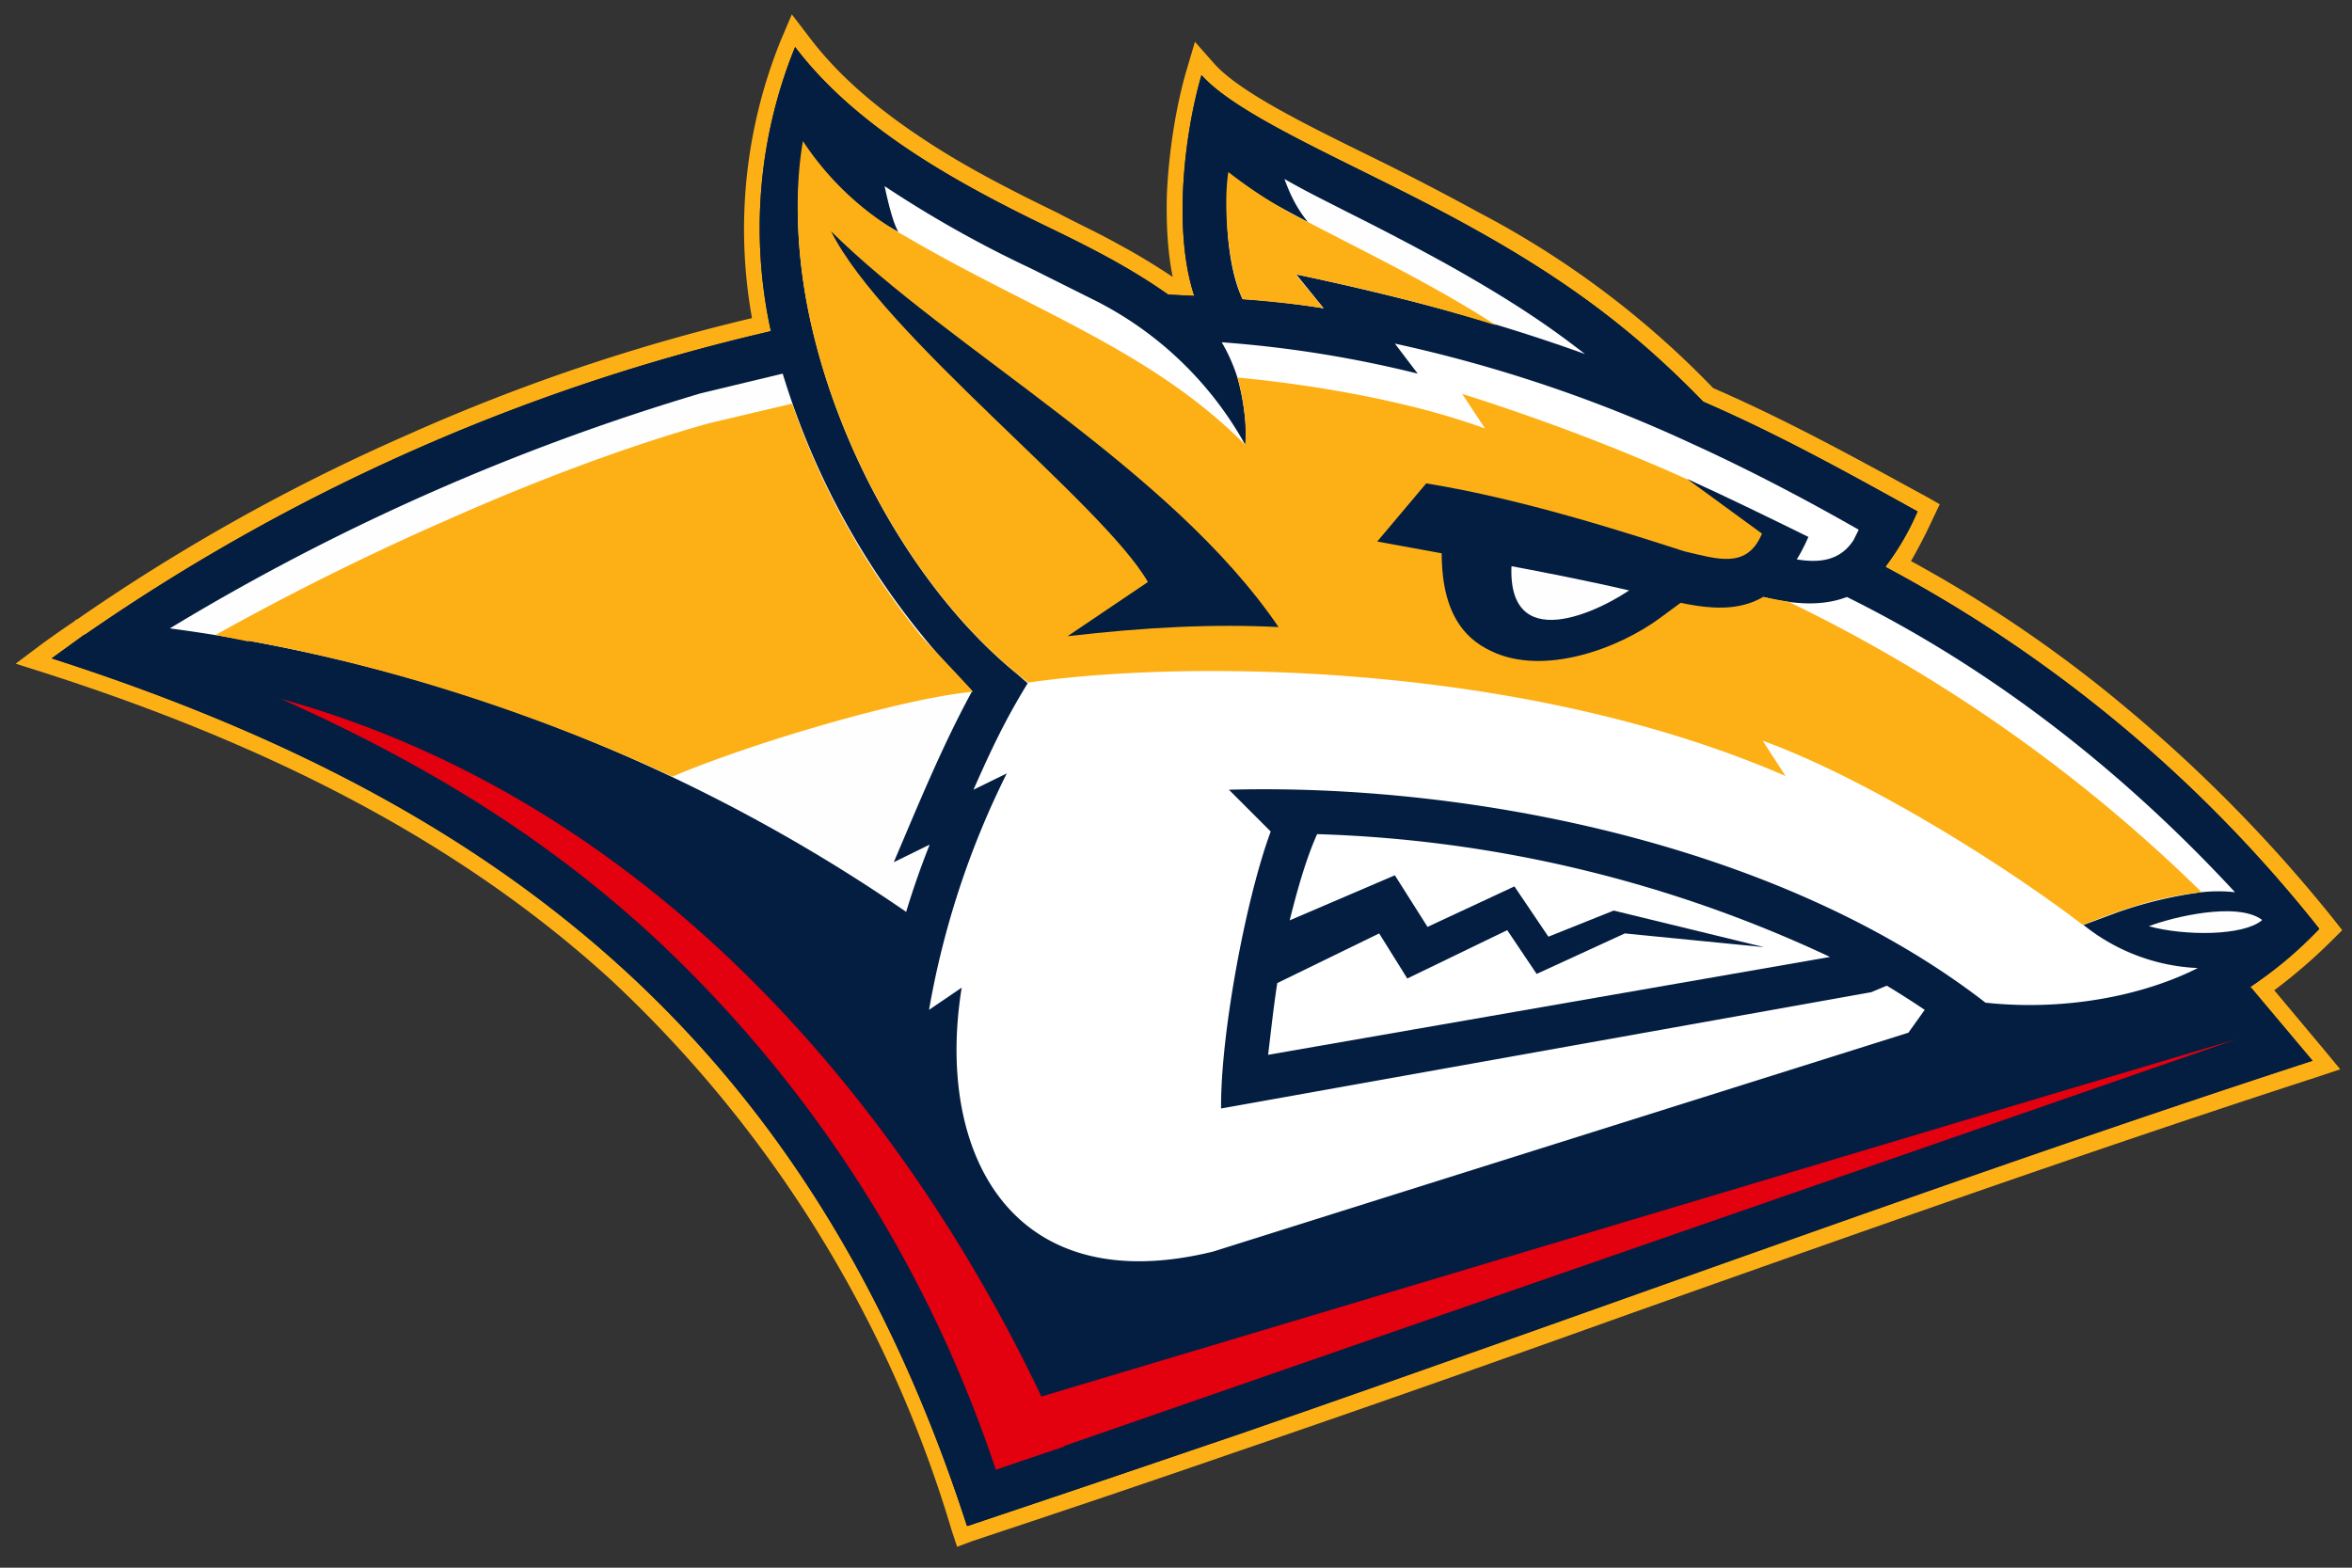
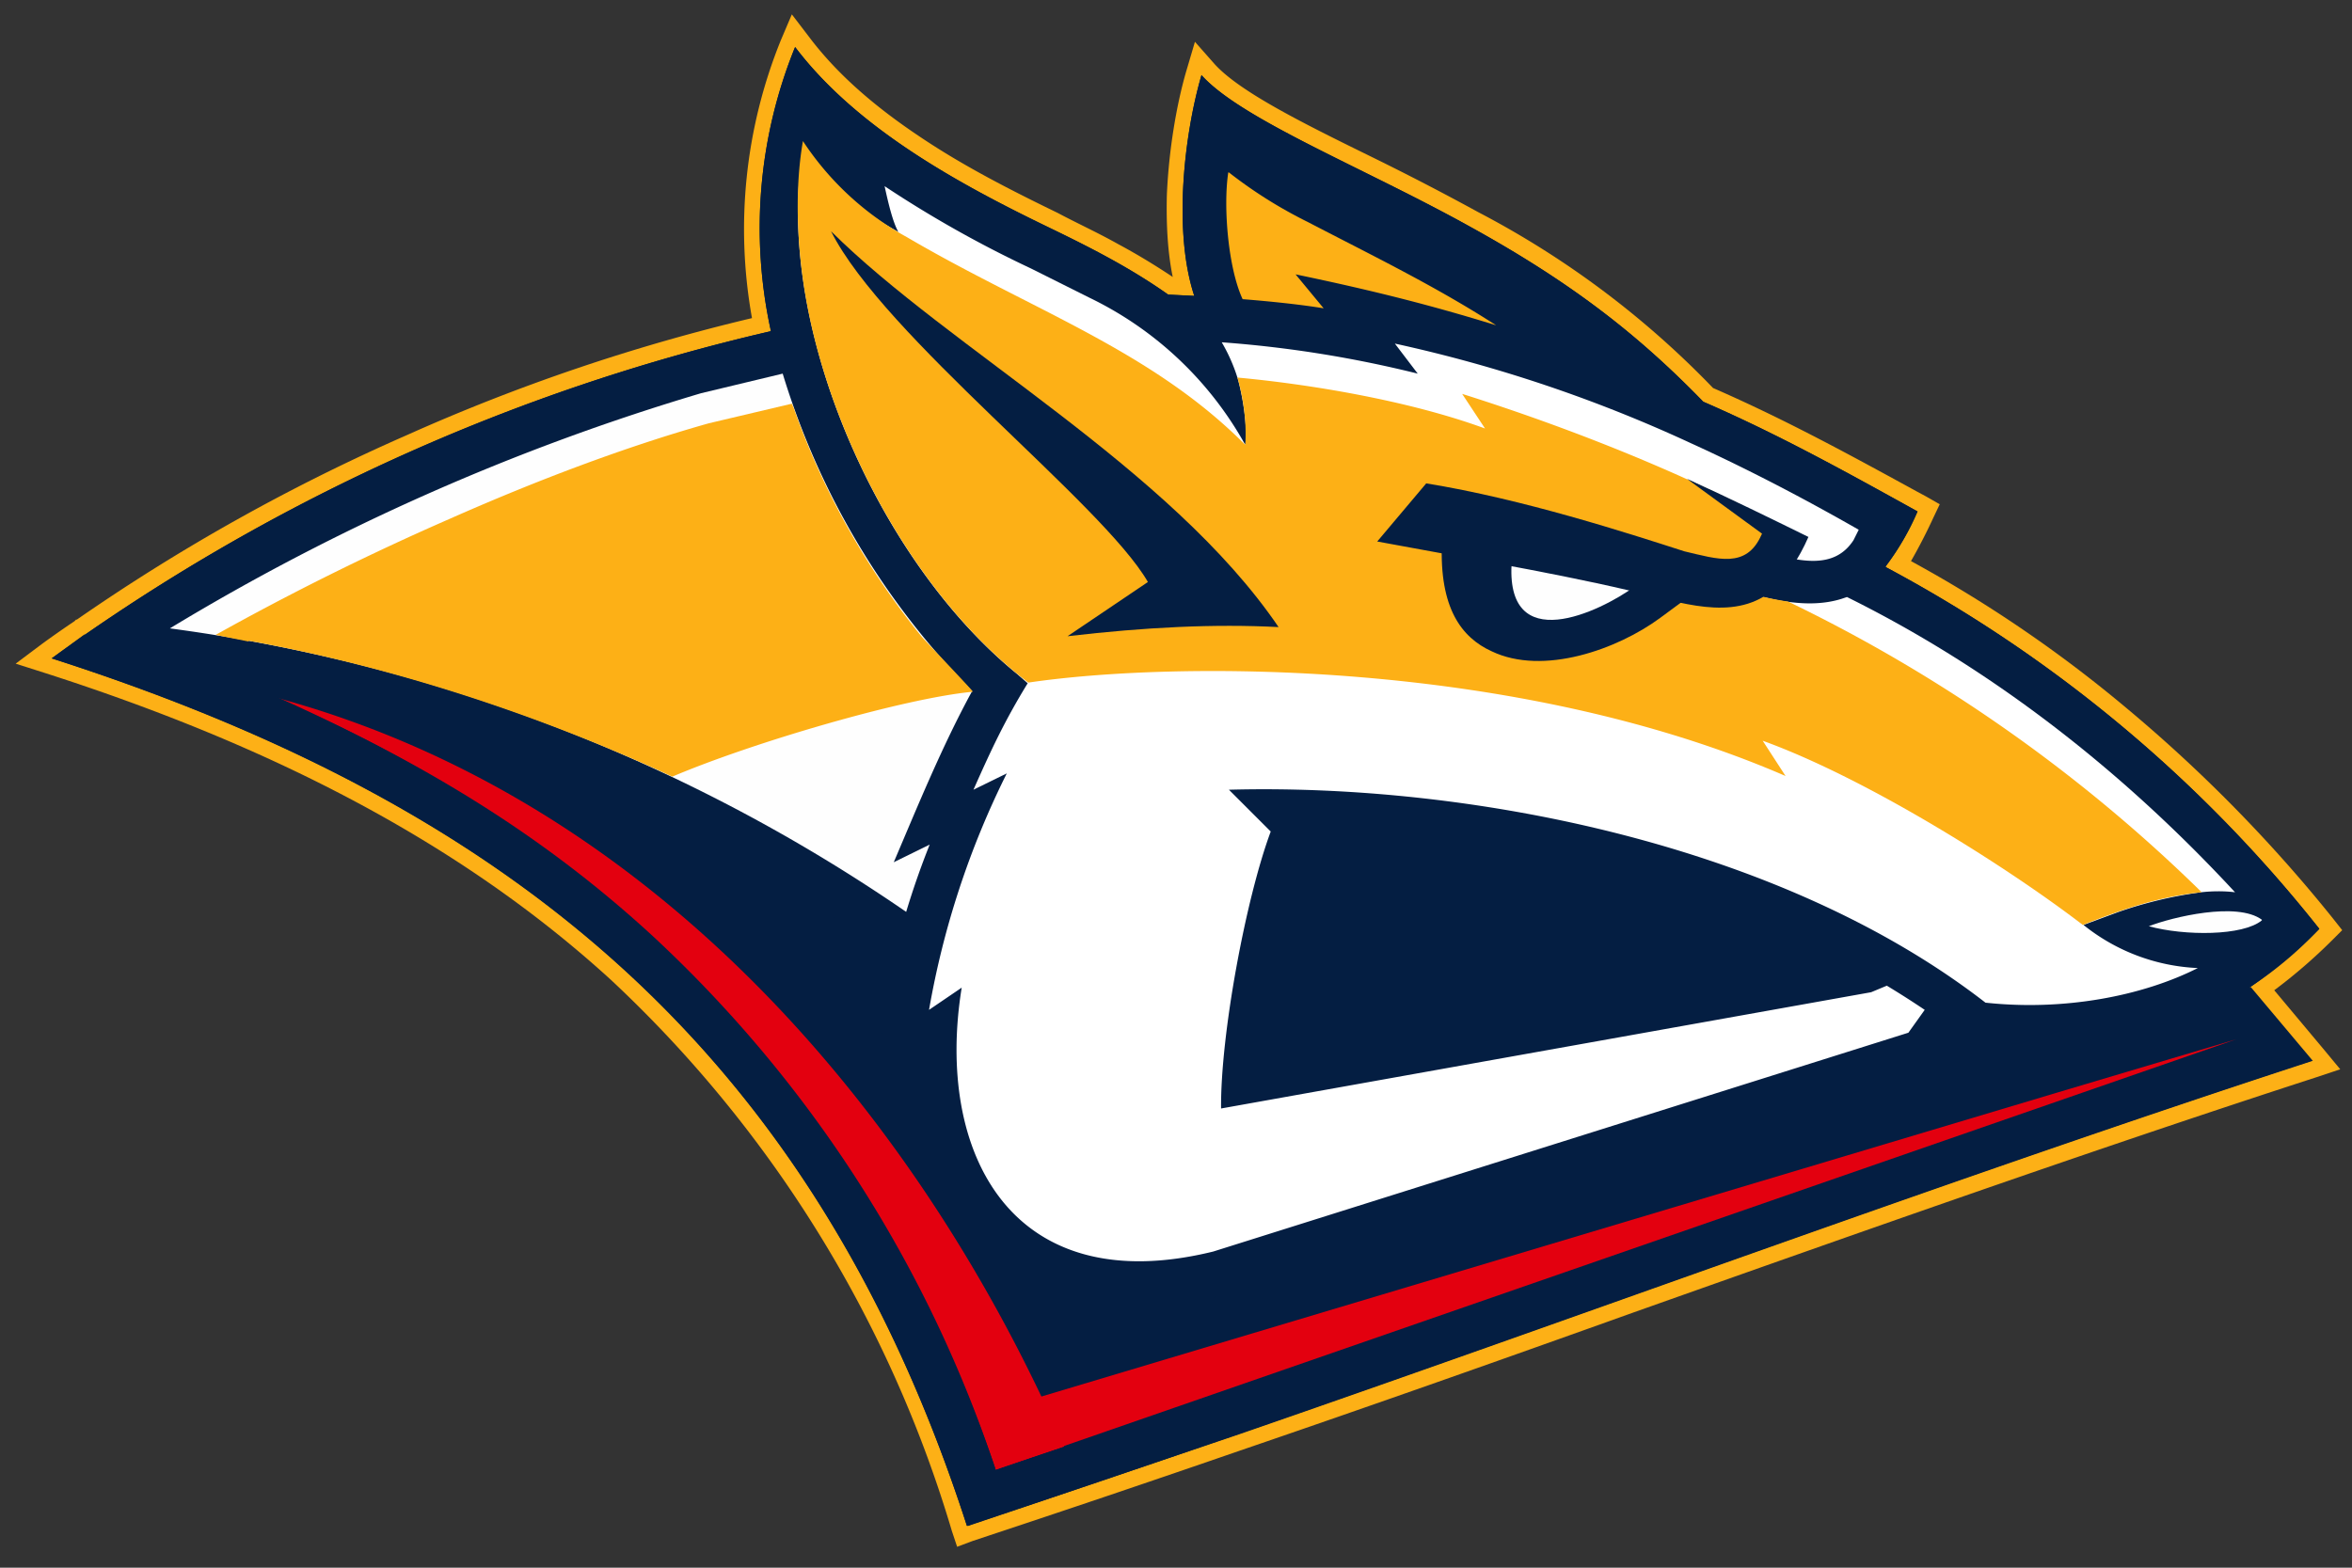
<svg xmlns="http://www.w3.org/2000/svg" width="36" height="24" fill="none" viewBox="0 0 36 24">
  <rect x="0" y="0" width="36" height="24" fill="#333333" stroke="none" />
  <path fill="#FDB016" d="M1.17 9.49a29.95 29.95 0 015.06-2.83 29.68 29.68 0 015.28-1.79 7.7 7.7 0 01.44-4.25l.17-.4.26.34c.45.6 1.05 1.1 1.71 1.54.67.45 1.4.82 2.1 1.16.3.16.61.3.93.48.28.15.56.32.83.5-.08-.39-.1-.82-.09-1.25.03-.7.15-1.4.3-1.91l.13-.44.3.34c.38.42 1.32.89 2.38 1.41a41 41 0 011.66.86 13.93 13.93 0 013.59 2.69c1.1.48 2.07 1.01 3.13 1.59l.13.07.21.12-.1.21a8.4 8.4 0 01-.34.66 20.1 20.1 0 013.31 2.26 22.7 22.7 0 013.14 3.2l.15.19-.16.16a8.26 8.26 0 01-.88.76l.77.92.24.29-.36.12c-3.45 1.12-6.95 2.36-10.45 3.6-2.01.72-4.02 1.43-5.98 2.1a323.76 323.76 0 01-4.14 1.4l-.24.09-.08-.24A18.9 18.9 0 009.35 15c-2.3-2.1-5.19-3.58-8.64-4.69l-.47-.15.4-.3a15.39 15.39 0 01.5-.35l.03-.03z" />
  <path fill="#041E42" d="M1.28 9.73A30.49 30.49 0 0111.8 5.07a7.35 7.35 0 01.37-4.35c.94 1.24 2.49 2.09 3.9 2.77.62.3 1.23.61 1.81 1.02l.4.02c-.33-1-.15-2.49.11-3.38.61.68 2.49 1.42 4.11 2.32 1.54.85 2.56 1.64 3.57 2.68 1.15.5 2.16 1.06 3.28 1.68a4 4 0 01-.48.83l-.01.02a21.17 21.17 0 016.64 5.54c-.35.35-.7.64-1.07.9l.95 1.12c-5.43 1.77-10.97 3.83-16.44 5.72-1.39.48-2.77.95-4.14 1.4C12.43 16.05 7.76 12.32.79 10.08l.52-.38-.03.03z" />
  <path fill="#041E42" d="M.79 10.08A30.32 30.32 0 0111.8 5.07a7.35 7.35 0 01.37-4.35c.94 1.24 2.49 2.09 3.9 2.77.62.3 1.23.61 1.81 1.02l.4.02c-.33-1-.15-2.49.11-3.38.61.68 2.49 1.42 4.11 2.32 1.54.85 2.56 1.64 3.57 2.68 1.15.5 2.16 1.06 3.28 1.68a4 4 0 01-.48.83l-.01.02a21.17 21.17 0 016.64 5.54A5.94 5.94 0 0130.13 16l-.14-.11-.36.5-10.86 3.42c-2.12.6-3.82-.15-4.49-1.9a5.4 5.4 0 01-.27-1.7l-.59.4c.05-.72.13-1.3.28-1.94A26.35 26.35 0 00.79 10.08z" />
  <path fill="#FEFEFE" fill-rule="evenodd" d="M13.87 13.96A25.92 25.92 0 002.6 9.62a34.83 34.83 0 018.13-3.6l1.25-.3a11.77 11.77 0 002.9 4.86c-.46.84-.85 1.8-1.2 2.62l.55-.27a12.52 12.52 0 00-.36 1.03z" clip-rule="evenodd" />
  <path fill="#fff" fill-rule="evenodd" d="M14.9 12.09l.51-.25a13.13 13.13 0 00-1.19 3.62l.5-.34c-.41 2.53.76 4.8 3.85 4.04l10.64-3.35.25-.35a14 14 0 00-.58-.37l-.24.1-9.95 1.78c-.01-1.13.38-3.22.76-4.24l-.64-.64c3.7-.1 8.46.84 11.58 3.26 1.2.13 2.4-.1 3.25-.53a3 3 0 01-1.75-.66l.54-.2a6.42 6.42 0 011.26-.3c.18-.02.36-.02.52 0-2-2.16-4.06-3.59-5.94-4.52l-.09.03c-.49.15-1.06.03-1.67-.17l.44-.57c.59.17 1.12.3 1.42-.16l.08-.16c-.84-.48-1.7-.93-2.58-1.33a21.81 21.81 0 00-4.52-1.52l.35.46a17.8 17.8 0 00-3-.48c.1.17.18.35.24.54.08.27.16.77.12 1.03a5.42 5.42 0 00-2.38-2.25l-.9-.45a17.5 17.5 0 01-2.24-1.26c.06.28.13.56.21.7a4.85 4.85 0 01-1.36-1.1l-.05.45-.11-.12c-.19 2.58 1.3 5.88 3.34 7.54l.16.14c-.35.57-.56 1.02-.83 1.63z" clip-rule="evenodd" />
  <path fill="#FDB016" fill-rule="evenodd" d="M3.81 9.81c2.2.4 4.46 1.14 6.48 2.08 1.22-.52 3.54-1.2 4.6-1.3 0-.02-.71-.76-.78-.84a11.77 11.77 0 01-1.96-3.5l-.03-.07-1.27.3c-1.28.36-2.65.88-3.96 1.46A41.24 41.24 0 003.3 9.72l.5.1z" clip-rule="evenodd" />
  <path fill="#FDB016" fill-rule="evenodd" d="M27.33 11.88l-.35-.54c1.6.58 3.74 1.93 4.9 2.82.49-.19 1.1-.43 1.82-.5a23.78 23.78 0 00-6.33-4.45 4.9 4.9 0 01-.86-.21v-.32h.44v-.26l.35.1.25-.31c-1.4-.8-3.27-1.58-5.17-2.18l.35.53c-1.17-.43-2.7-.68-3.79-.78.06.2.15.61.12 1.03-1.44-1.45-3.27-2.06-5.18-3.18a4.5 4.5 0 01-1.59-1.47c-.14.79-.09 1.8.1 2.69.46 2.16 1.76 4.4 3.35 5.6 2.22-.33 7.44-.37 11.59 1.43z" clip-rule="evenodd" />
-   <path fill="#FEFEFE" fill-rule="evenodd" d="M24.26 5.42a11.28 11.28 0 00-.17-.13c-.55-.42-1.17-.81-1.9-1.22-.54-.3-1.08-.58-1.6-.84-.37-.19-.6-.3-.93-.49.08.22.18.44.36.66-.17-.09-.86-.45-1.2-.69-.09.52-.03 1.4.2 1.87.38.02.88.08 1.24.14l-.42-.52c1.69.36 3.06.73 4.42 1.22z" clip-rule="evenodd" />
  <path fill="#FDB016" fill-rule="evenodd" d="M18.8 2.64c-.08.53 0 1.47.22 1.94.38.03.88.08 1.24.14l-.43-.52c1.2.25 2.1.48 3.07.78-.93-.6-1.9-1.07-2.88-1.58a6.97 6.97 0 01-1.21-.76z" clip-rule="evenodd" />
  <path fill="#FEFEFE" fill-rule="evenodd" d="M34.62 14.09c-.29.24-1.18.24-1.73.09.36-.14 1.35-.38 1.73-.1z" clip-rule="evenodd" />
  <path fill="#041E42" fill-rule="evenodd" d="M17.57 8.91l-1.23.83c1.2-.14 2.25-.19 3.23-.14-1.66-2.44-5.04-4.26-6.85-6.06.8 1.6 4.16 4.17 4.85 5.37z" clip-rule="evenodd" />
  <path fill="#041E42" fill-rule="evenodd" d="M22.83 9.97c-.46-.21-.8-.66-.76-1.66l.4.1.05-.48.65.17c.5.1.8.33 1.25.43.2.05.5.08.56.09l1.5.05-1.07.79c-.65.48-1.79.89-2.58.51z" clip-rule="evenodd" />
  <path fill="#FEFEFE" fill-rule="evenodd" d="M23.14 8.58c-.12 1.5 1.36.78 1.88.4-.6-.14-1.21-.28-1.88-.4z" clip-rule="evenodd" />
  <path fill="#E3000F" fill-rule="evenodd" d="M16.28 22.15l-1.04.35A19.67 19.67 0 004.19 10.67c5.96 1.6 9.99 6.62 12.1 11.48z" clip-rule="evenodd" />
-   <path fill="#fff" d="M19.4 16.15l8.61-1.5a19.85 19.85 0 00-7.85-1.88c-.17.38-.3.84-.42 1.32l1.61-.69.5.79 1.33-.62.52.77 1-.4 2.3.56-2.13-.21-1.35.62-.45-.67-1.53.74-.43-.69-1.56.76c-.06.39-.1.77-.14 1.1z" />
  <path fill="#041E42" d="M27.42 8.7c-.5.8-1.3.63-1.99.46-1.29-.33-2.68-.56-4.35-.87l.75-.89c1.48.24 3.08.76 3.95 1.04.51.12.95.27 1.18-.25l-.04-.03.04.03.01-.02-1.15-.84c.7.32 1.27.6 1.86.89-.07.16-.16.33-.26.47z" />
  <path fill="#041E42" d="M14.8 23.36C12.44 16.05 7.77 12.32.8 10.08c.67.05 1.7.14 3.1.44 2.26.99 4.23 2.1 6.08 3.8a19.5 19.5 0 015.26 8.18 221.7 221.7 0 003.5-1.19c2.08-.71 4.02-1.4 5.97-2.1 3.19-1.13 6.37-2.25 9.53-3.3l-.38-.44c.2-.1.4-.23.59-.36l.95 1.13c-5.43 1.77-10.97 3.83-16.44 5.72l-4.14 1.4z" />
  <path fill="#E3000F" fill-rule="evenodd" d="M15.24 22.5l18.99-6.59-2.72.81-16.14 4.83-.13.95z" clip-rule="evenodd" />
</svg>